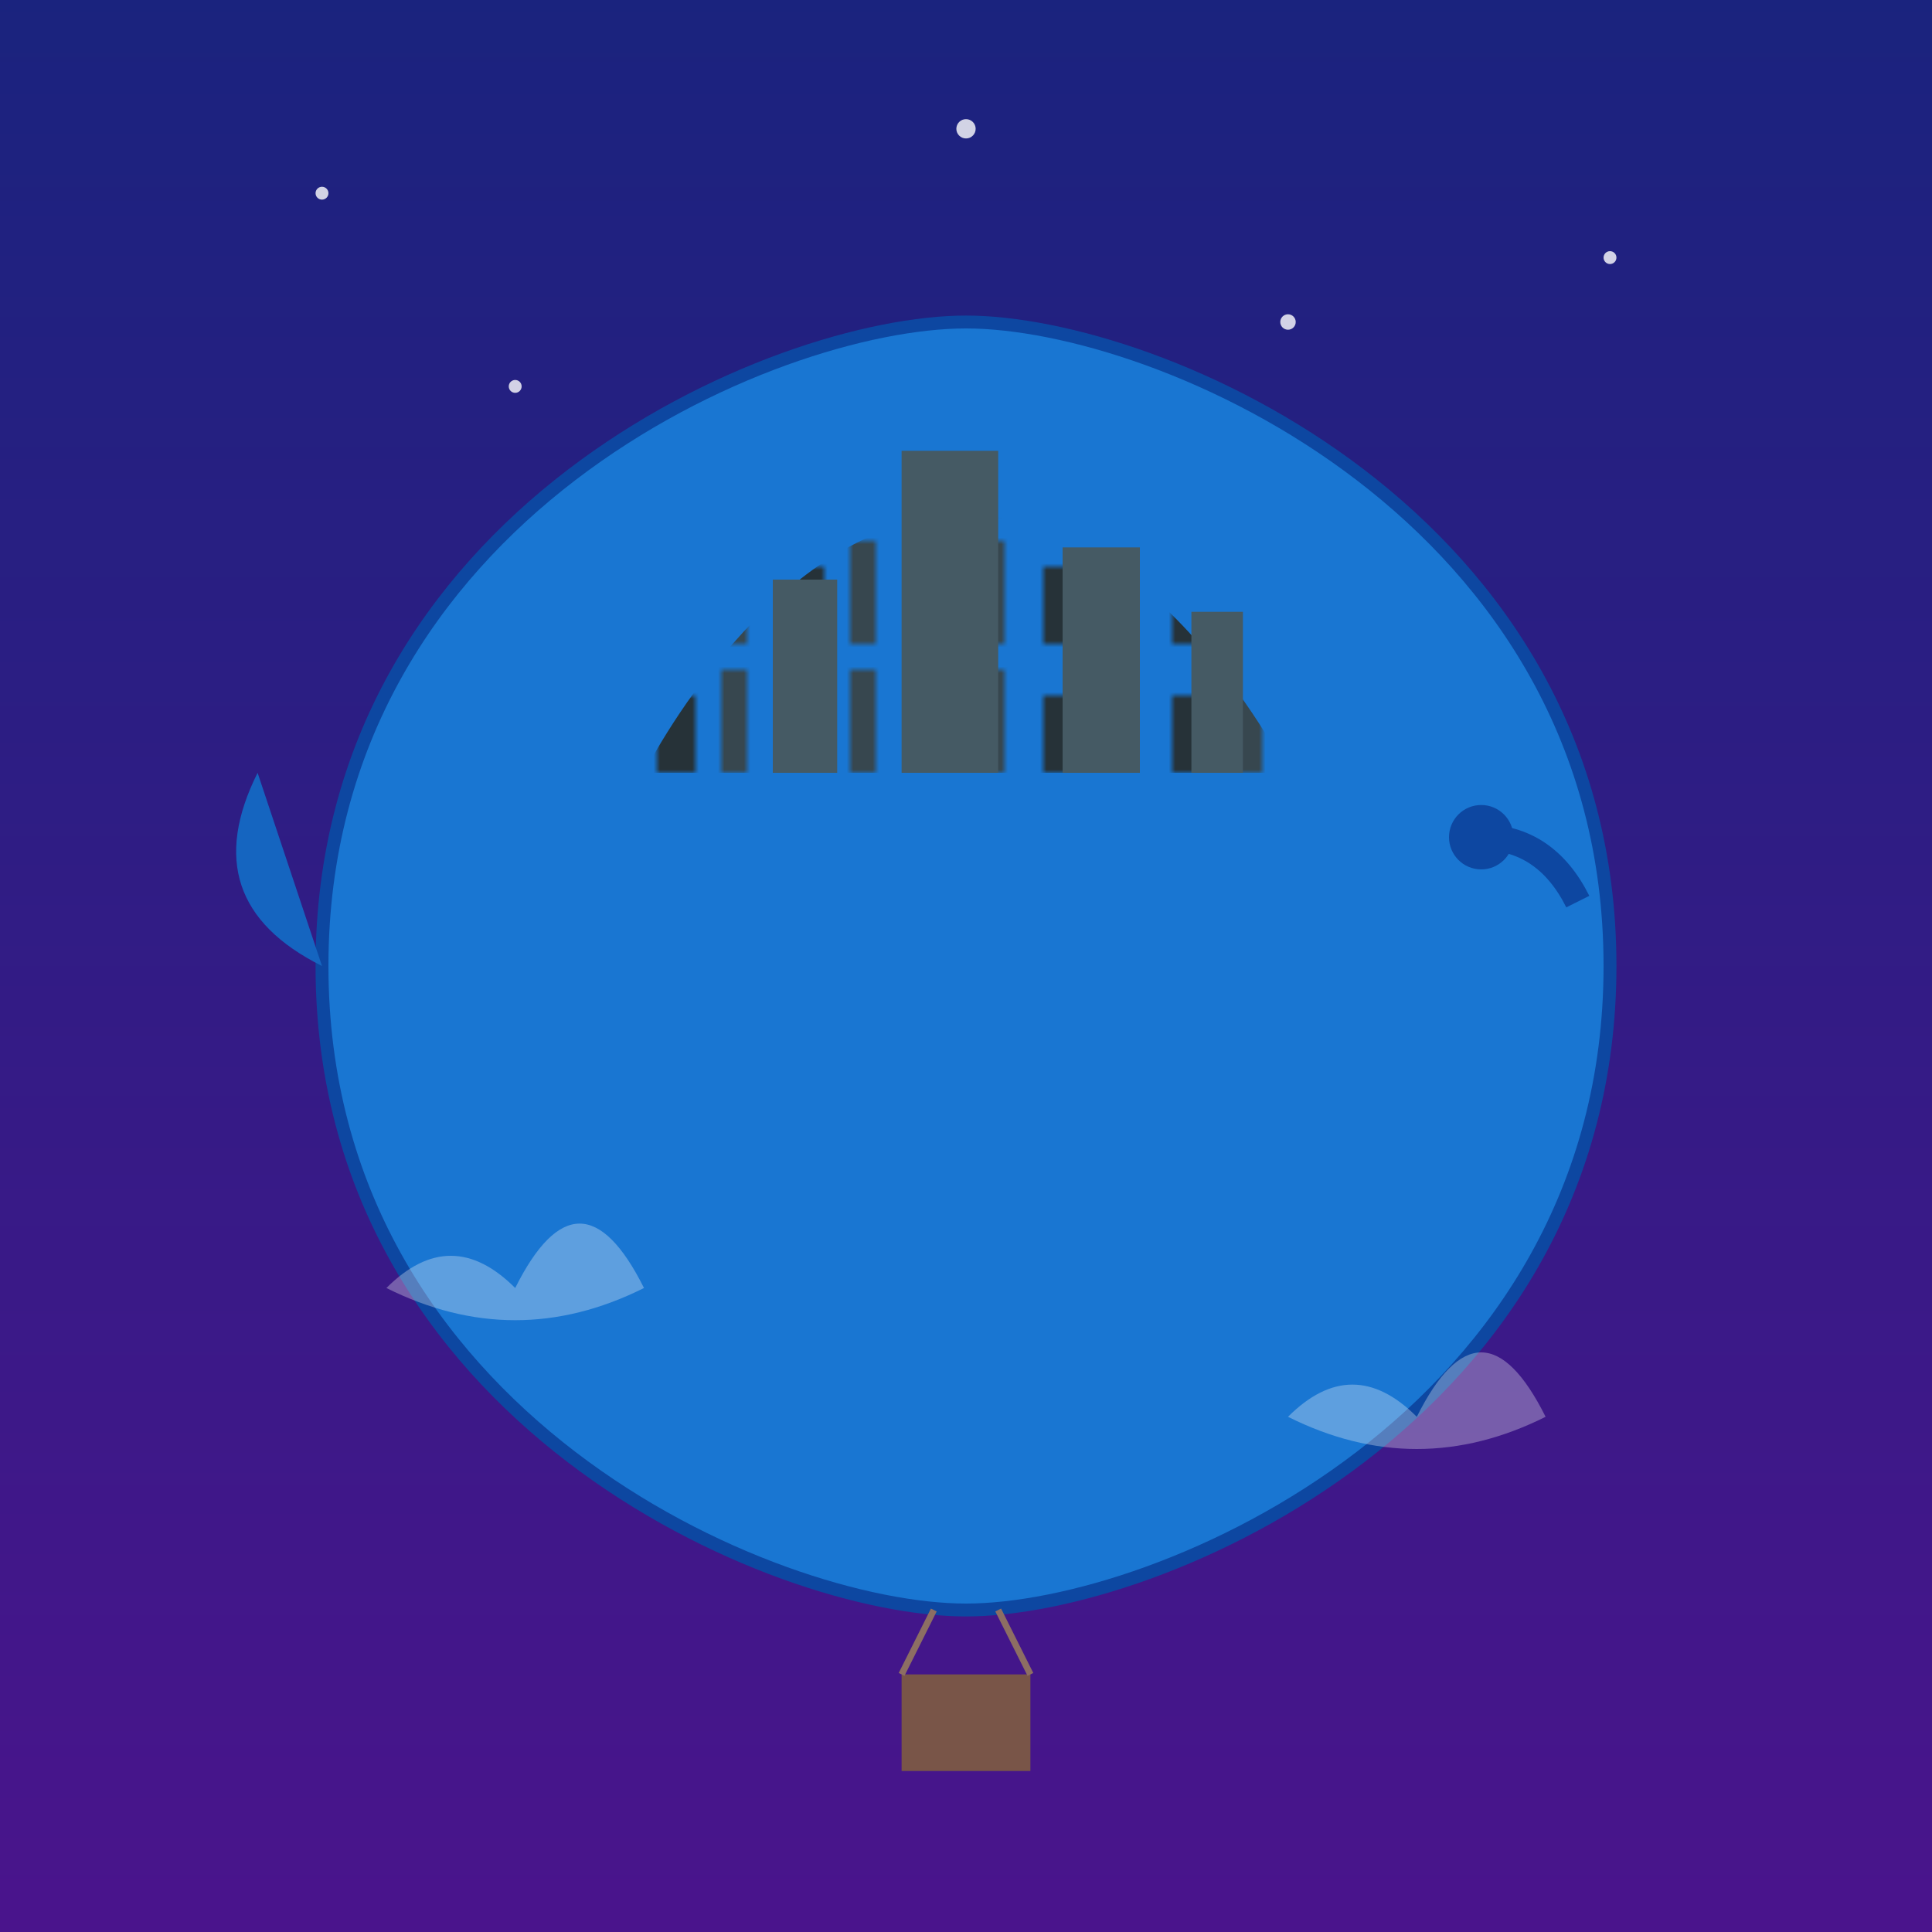
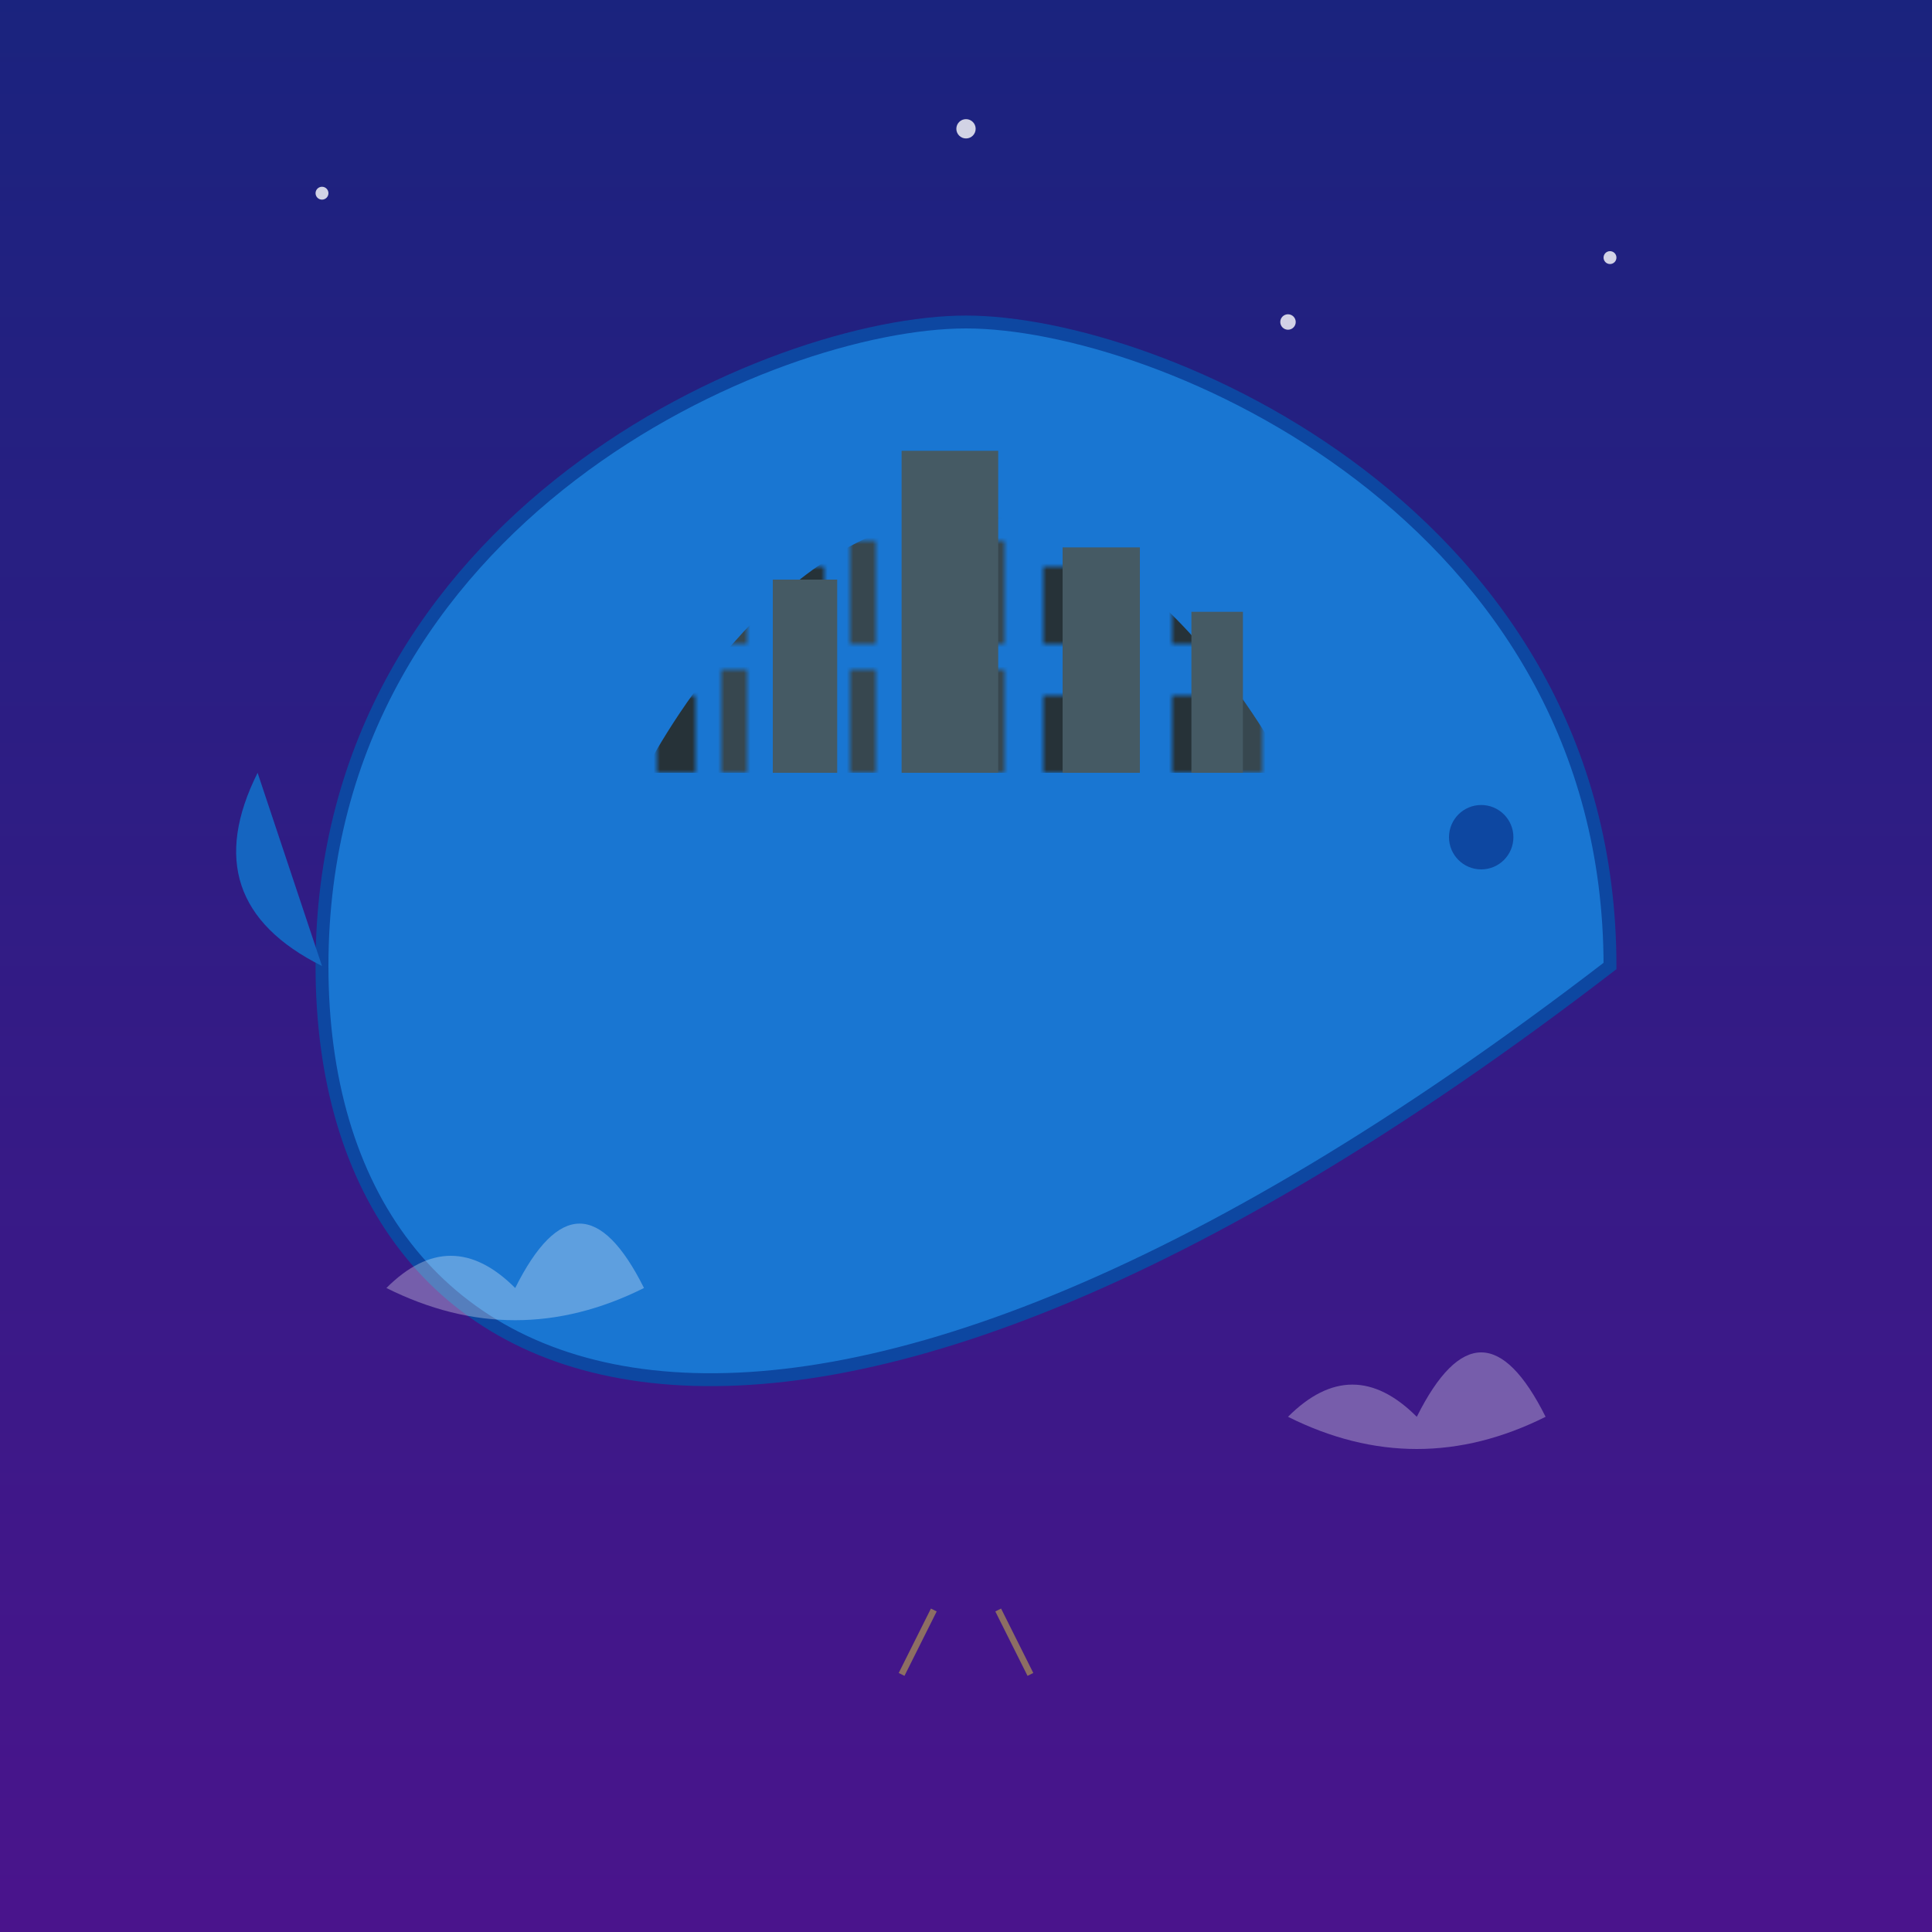
<svg xmlns="http://www.w3.org/2000/svg" viewBox="0 0 300 300">
  <defs>
    <linearGradient id="skyGradient" x1="0%" y1="0%" x2="0%" y2="100%">
      <stop offset="0%" style="stop-color:#1a237e" />
      <stop offset="100%" style="stop-color:#4a148c" />
    </linearGradient>
    <pattern id="cityPattern" x="0" y="0" width="20" height="20" patternUnits="userSpaceOnUse">
      <rect x="2" y="8" width="6" height="12" fill="#263238" />
      <rect x="12" y="4" width="4" height="16" fill="#37474f" />
    </pattern>
  </defs>
  <rect x="0" y="0" width="300" height="300" fill="url(#skyGradient)" />
  <g fill="white" opacity="0.8">
    <circle cx="50" cy="30" r="1" />
    <circle cx="150" cy="20" r="1.5" />
    <circle cx="250" cy="40" r="1" />
-     <circle cx="80" cy="60" r="1" />
    <circle cx="200" cy="50" r="1.2" />
  </g>
-   <path d="M50,150 C50,80 120,50 150,50 C180,50 250,80 250,150 C250,220 180,250 150,250 C120,250 50,220 50,150" fill="#1976d2" stroke="#0d47a1" stroke-width="2" />
-   <path d="M230,130 Q240,130 245,140" stroke="#0d47a1" stroke-width="4" fill="none" />
+   <path d="M50,150 C50,80 120,50 150,50 C180,50 250,80 250,150 C120,250 50,220 50,150" fill="#1976d2" stroke="#0d47a1" stroke-width="2" />
  <circle cx="230" cy="130" r="5" fill="#0d47a1" />
  <path d="M50,150 Q30,140 40,120" fill="#1565c0" />
  <path d="M100,120 C100,120 200,120 200,120 C200,120 180,80 150,80 C120,80 100,120 100,120" fill="url(#cityPattern)" />
  <g fill="#455a64">
    <rect x="120" y="90" width="10" height="30" />
    <rect x="140" y="70" width="15" height="50" />
    <rect x="165" y="85" width="12" height="35" />
    <rect x="185" y="95" width="8" height="25" />
  </g>
-   <rect x="140" y="260" width="20" height="15" fill="#795548" />
  <g stroke="#8d6e63" stroke-width="1">
    <line x1="145" y1="250" x2="140" y2="260" />
    <line x1="155" y1="250" x2="160" y2="260" />
  </g>
  <g fill="white" opacity="0.3">
    <path d="M60,200 Q70,190 80,200 Q90,180 100,200 Q80,210 60,200" />
    <path d="M200,220 Q210,210 220,220 Q230,200 240,220 Q220,230 200,220" />
  </g>
</svg>